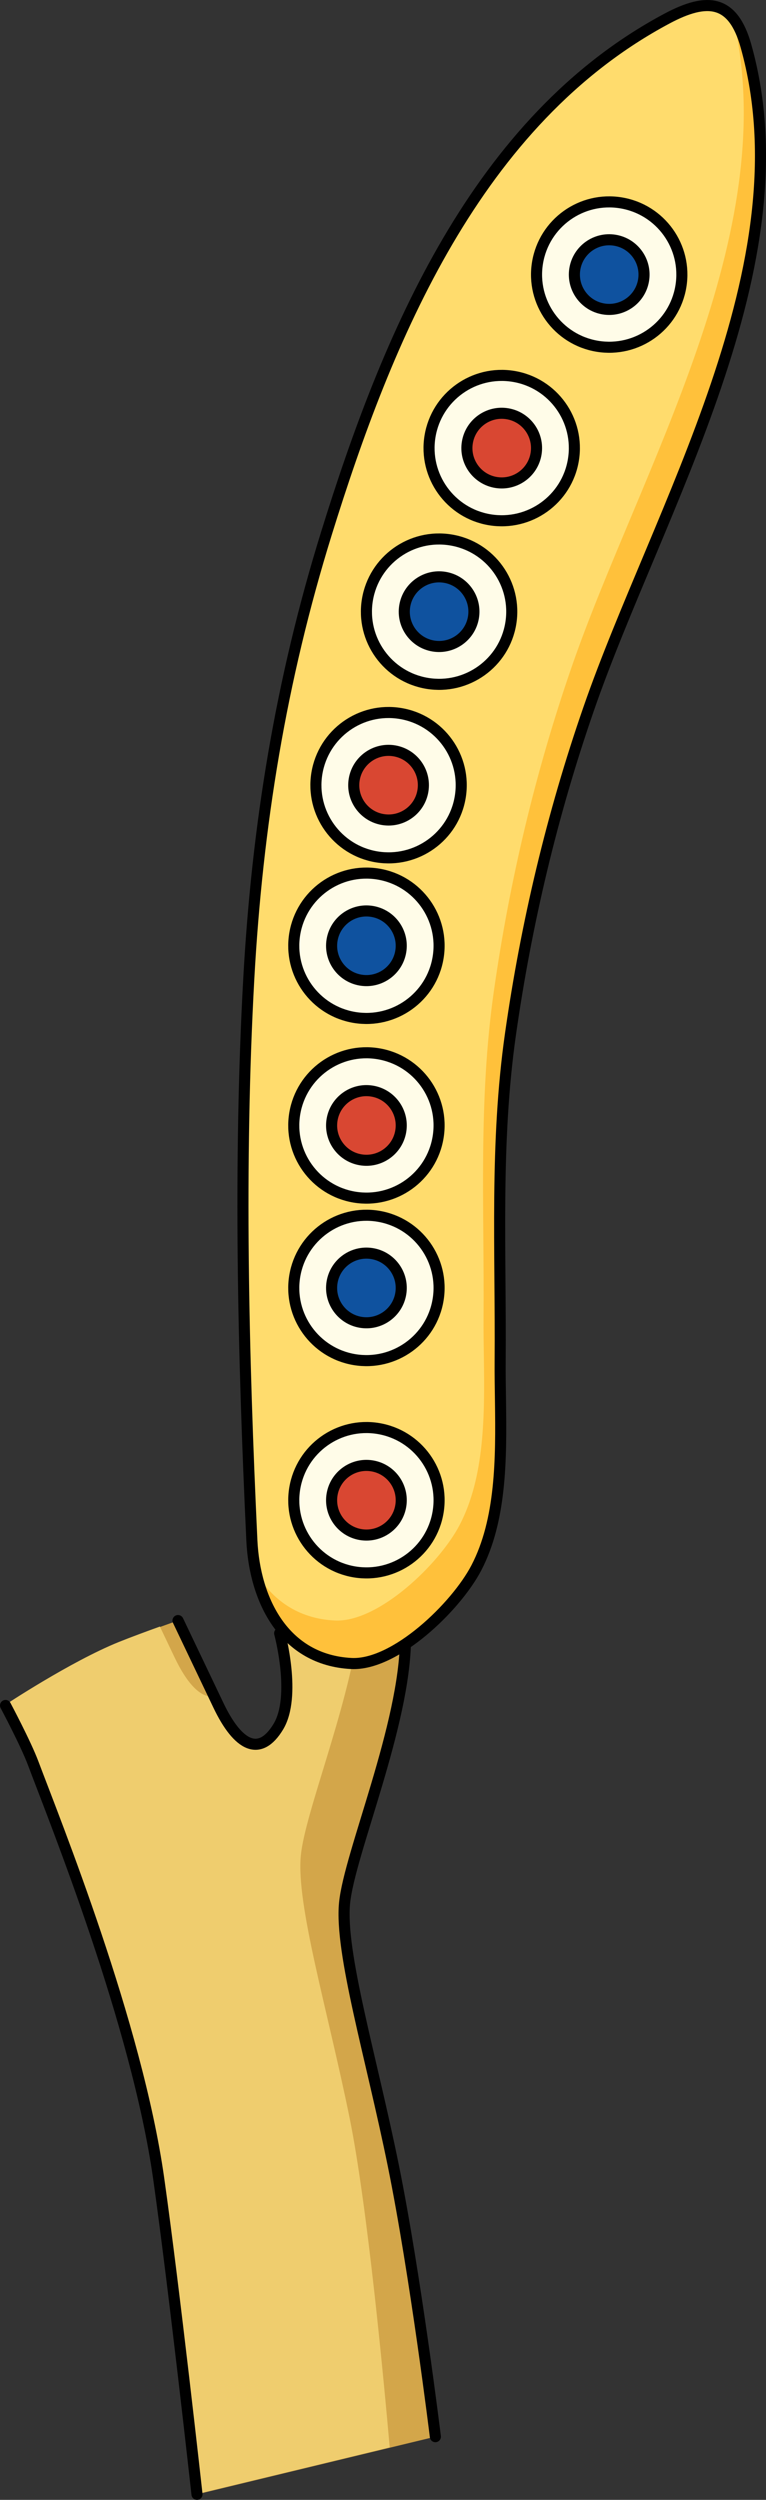
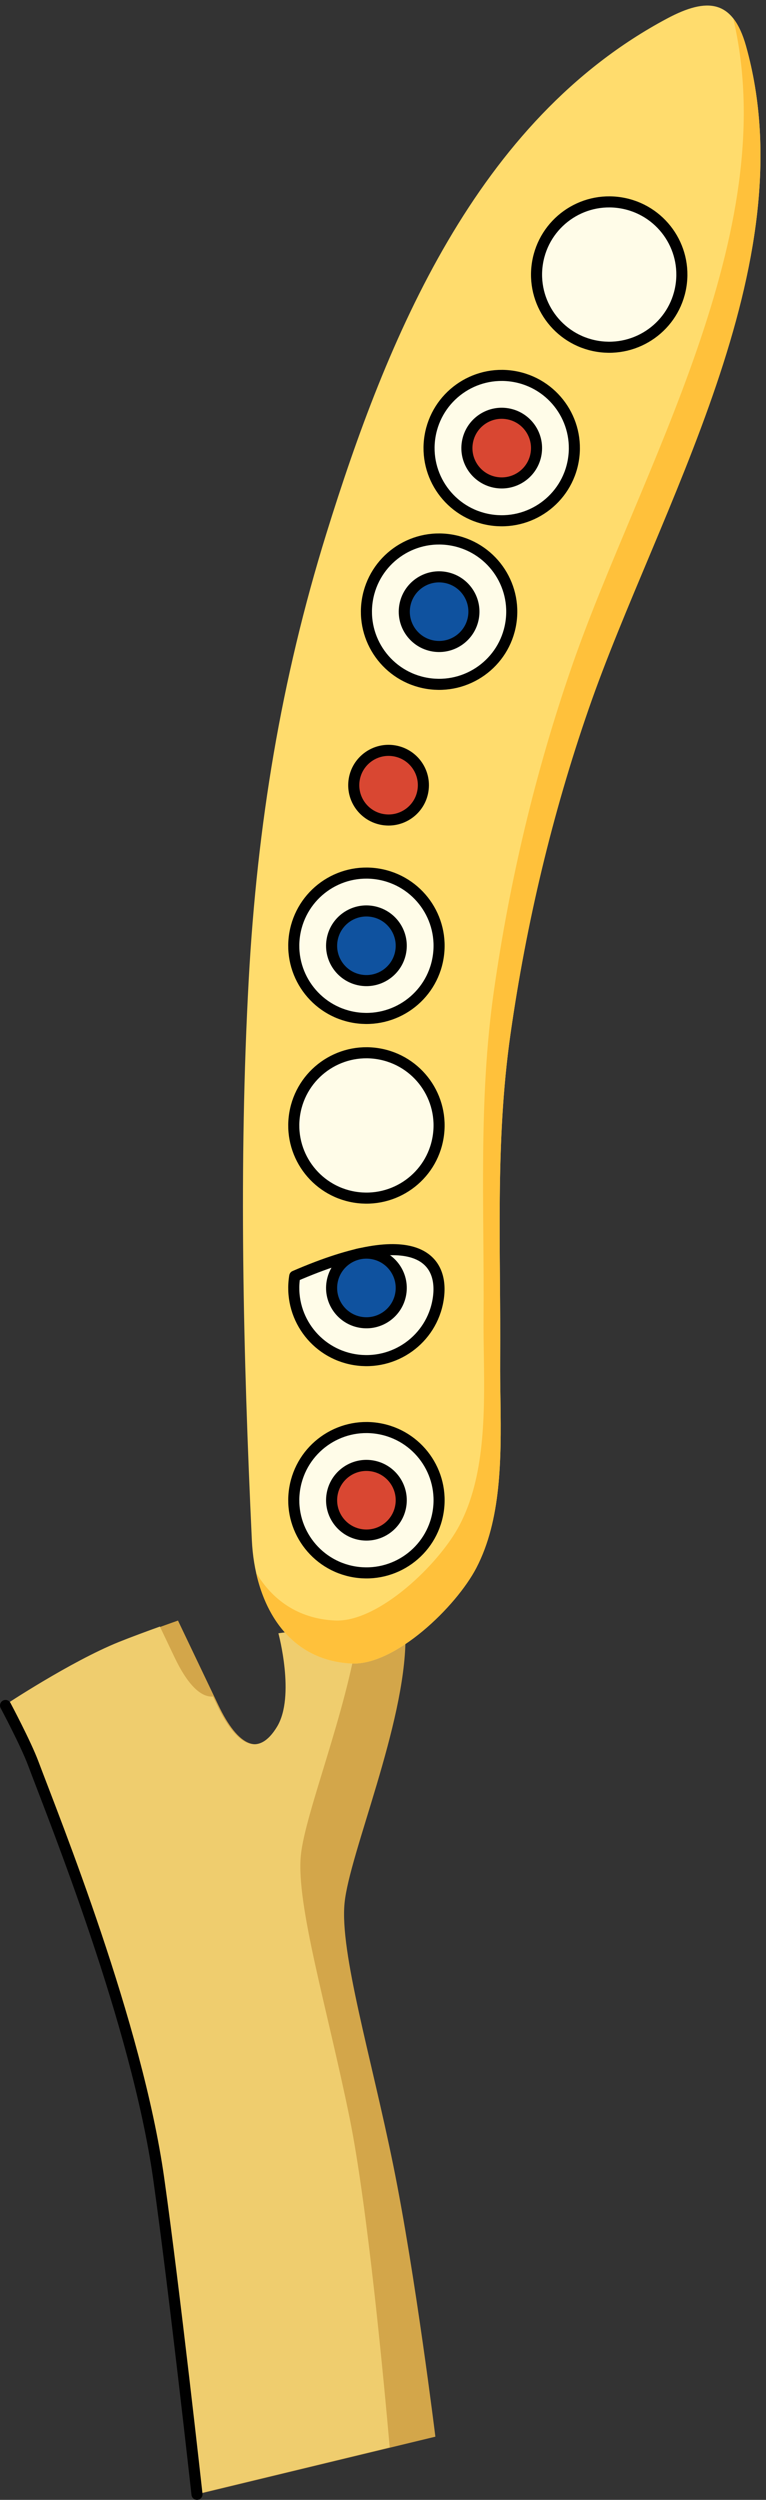
<svg xmlns="http://www.w3.org/2000/svg" version="1.1" id="Layer_1" x="0px" y="0px" width="69.183px" height="225.718px" viewBox="0 0 69.183 225.718" enable-background="new 0 0 69.183 225.718" xml:space="preserve">
  <rect x="0" y="0" width="69.183" height="225.718" fill="#333333" stroke="none" />
  <g>
    <path fill="#D3A64A" d="M25.257,147.474c0,0,1.54,5.688-0.121,8.434c-1.66,2.746-3.625,1.818-5.418-1.949   c-1.274-2.676-3.642-7.635-3.642-7.635s-3.322,1.164-5.244,1.941C6.46,150.032,0.5,153.991,0.5,153.991s1.817,3.406,2.496,5.215   c1.995,5.311,9.366,23.543,11.338,37.506c1.418,10.043,3.458,28.506,3.458,28.506l21.53-5.205c0,0-1.799-14.646-3.801-24.49   c-2.002-9.846-4.835-19.223-4.402-23.682c0.432-4.457,5.479-16.125,5.504-23.914C32.761,146.291,25.257,147.474,25.257,147.474z" />
    <path fill="#EFCD6E" d="M17.678,225.218l17.52-4.236c-0.5-5.689-1.995-21.746-3.625-29.762c-2.002-9.846-4.835-19.223-4.402-23.682   c0.371-3.83,4.143-12.982,5.215-20.425c-3.542-0.219-7.242,0.36-7.242,0.36s1.54,5.688-0.121,8.434   c-1.66,2.746-3.625,1.818-5.418-1.949c-0.114-0.24-0.239-0.502-0.368-0.773c-1.145,0.082-2.339-1.162-3.466-3.529   c-0.377-0.793-0.851-1.785-1.33-2.79c-1.125,0.405-2.644,0.964-3.722,1.399c-4.372,1.768-10.332,5.727-10.332,5.727   s1.817,3.406,2.496,5.215c1.995,5.311,9.366,23.543,11.338,37.506C15.638,206.755,17.678,225.218,17.678,225.218z" />
-     <path fill="none" stroke="#000000" stroke-linecap="round" stroke-linejoin="round" stroke-miterlimit="10" d="M39.322,220.013   c0,0-1.799-14.646-3.801-24.49c-2.002-9.846-4.835-19.223-4.402-23.682c0.432-4.457,5.479-16.125,5.504-23.914   c-3.861-1.636-11.365-0.453-11.365-0.453s1.54,5.688-0.121,8.434c-1.66,2.746-3.625,1.818-5.418-1.949   c-1.274-2.676-3.642-7.635-3.642-7.635" />
    <path fill="none" stroke="#000000" stroke-linecap="round" stroke-linejoin="round" stroke-miterlimit="10" d="M0.5,153.991   c0,0,1.817,3.406,2.496,5.215c1.995,5.311,9.366,23.543,11.338,37.506c1.418,10.043,3.458,28.506,3.458,28.506" />
    <path fill="#FFDC6D" d="M44.32,138.131c-0.316,1.203-0.738,2.357-1.299,3.435c-1.832,3.515-7.34,8.838-11.291,8.635   c-6.068-0.311-8.729-5.713-8.982-11.118c-0.783-16.733-1.201-33.953-0.28-50.685c0.766-13.894,2.905-26.994,7.013-40.233   c5.458-17.592,13.521-37.301,30.773-46.495c3.639-1.939,5.947-1.693,7.119,2.479c5.557,19.786-7.957,41.818-14.209,59.861   c-3.301,9.522-5.635,19.373-7.057,29.348c-1.412,9.895-0.859,19.556-0.934,29.548C45.138,127.623,45.591,133.279,44.32,138.131z" />
    <path fill="#FFC13B" d="M67.373,4.147c-0.305-1.085-0.688-1.898-1.15-2.483c4.564,19.421-8.453,40.842-14.559,58.461   c-3.301,9.522-5.635,19.373-7.057,29.348c-1.412,9.895-0.859,19.556-0.934,29.548c-0.035,4.719,0.418,10.375-0.854,15.227   c-0.316,1.203-0.738,2.357-1.299,3.435c-1.832,3.515-7.34,8.838-11.291,8.636c-3.349-0.171-5.654-1.897-7.097-4.314   c0.951,4.282,3.633,7.943,8.597,8.197c3.95,0.203,9.458-5.12,11.291-8.635c0.561-1.077,0.982-2.231,1.299-3.435   c1.271-4.852,0.818-10.508,0.854-15.227c0.074-9.992-0.479-19.653,0.934-29.548c1.422-9.975,3.756-19.825,7.057-29.348   C59.416,45.966,72.929,23.934,67.373,4.147z" />
-     <path fill="none" stroke="#000000" stroke-linecap="round" stroke-linejoin="round" stroke-miterlimit="10" d="M44.32,138.131   c-0.316,1.203-0.738,2.357-1.299,3.435c-1.832,3.515-7.34,8.838-11.291,8.635c-6.068-0.311-8.729-5.713-8.982-11.118   c-0.783-16.733-1.201-33.953-0.28-50.685c0.766-13.894,2.905-26.994,7.013-40.233c5.458-17.592,13.521-37.301,30.773-46.495   c3.639-1.939,5.947-1.693,7.119,2.479c5.557,19.786-7.957,41.818-14.209,59.861c-3.301,9.522-5.635,19.373-7.057,29.348   c-1.412,9.895-0.859,19.556-0.934,29.548C45.138,127.623,45.591,133.279,44.32,138.131z" />
    <g>
      <path fill="#FFFCE8" stroke="#000000" stroke-linecap="round" stroke-linejoin="round" stroke-miterlimit="10" d="M39.568,136.529    c-0.588,3.571-3.962,5.992-7.544,5.403c-3.574-0.589-5.993-3.967-5.404-7.539c0.592-3.58,3.965-5.999,7.539-5.41    C37.738,129.572,40.16,132.949,39.568,136.529z" />
      <path fill="#D94732" stroke="#000000" stroke-linecap="round" stroke-linejoin="round" stroke-miterlimit="10" d="M36.197,135.972    c-0.282,1.712-1.899,2.872-3.616,2.59c-1.713-0.282-2.872-1.901-2.59-3.613c0.283-1.716,1.9-2.875,3.613-2.593    C35.32,132.638,36.48,134.256,36.197,135.972z" />
    </g>
    <g>
-       <path fill="#FFFCE8" stroke="#000000" stroke-linecap="round" stroke-linejoin="round" stroke-miterlimit="10" d="M39.568,117.362    c-0.588,3.571-3.962,5.992-7.544,5.403c-3.574-0.589-5.993-3.967-5.404-7.539c0.592-3.58,3.965-5.999,7.539-5.41    C37.738,110.405,40.16,113.782,39.568,117.362z" />
+       <path fill="#FFFCE8" stroke="#000000" stroke-linecap="round" stroke-linejoin="round" stroke-miterlimit="10" d="M39.568,117.362    c-0.588,3.571-3.962,5.992-7.544,5.403c-3.574-0.589-5.993-3.967-5.404-7.539C37.738,110.405,40.16,113.782,39.568,117.362z" />
      <path fill="#0F529F" stroke="#000000" stroke-linecap="round" stroke-linejoin="round" stroke-miterlimit="10" d="M36.197,116.805    c-0.282,1.712-1.899,2.872-3.616,2.59c-1.713-0.282-2.872-1.901-2.59-3.613c0.283-1.716,1.9-2.875,3.613-2.593    C35.32,113.471,36.48,115.089,36.197,116.805z" />
    </g>
    <g>
      <path fill="#FFFCE8" stroke="#000000" stroke-linecap="round" stroke-linejoin="round" stroke-miterlimit="10" d="M39.568,102.69    c-0.588,3.571-3.962,5.992-7.544,5.403c-3.574-0.589-5.993-3.967-5.404-7.539c0.592-3.58,3.965-5.999,7.539-5.41    C37.738,95.733,40.16,99.11,39.568,102.69z" />
-       <path fill="#D94732" stroke="#000000" stroke-linecap="round" stroke-linejoin="round" stroke-miterlimit="10" d="M36.197,102.133    c-0.282,1.712-1.899,2.872-3.616,2.59c-1.713-0.282-2.872-1.901-2.59-3.613c0.283-1.716,1.9-2.875,3.613-2.593    C35.32,98.799,36.48,100.417,36.197,102.133z" />
    </g>
    <g>
      <path fill="#FFFCE8" stroke="#000000" stroke-linecap="round" stroke-linejoin="round" stroke-miterlimit="10" d="M39.568,86.467    c-0.588,3.571-3.962,5.992-7.544,5.403c-3.574-0.589-5.993-3.967-5.404-7.539c0.592-3.58,3.965-5.999,7.539-5.41    C37.738,79.51,40.16,82.887,39.568,86.467z" />
      <path fill="#0F529F" stroke="#000000" stroke-linecap="round" stroke-linejoin="round" stroke-miterlimit="10" d="M36.197,85.909    c-0.282,1.712-1.899,2.872-3.616,2.59c-1.713-0.282-2.872-1.901-2.59-3.613c0.283-1.716,1.9-2.875,3.613-2.593    C35.32,82.575,36.48,84.193,36.197,85.909z" />
    </g>
    <g>
-       <path fill="#FFFCE8" stroke="#000000" stroke-linecap="round" stroke-linejoin="round" stroke-miterlimit="10" d="M41.568,71.967    c-0.588,3.571-3.962,5.992-7.544,5.403c-3.574-0.589-5.993-3.967-5.404-7.539c0.592-3.58,3.965-5.999,7.539-5.41    C39.738,65.01,42.16,68.387,41.568,71.967z" />
      <path fill="#D94732" stroke="#000000" stroke-linecap="round" stroke-linejoin="round" stroke-miterlimit="10" d="M38.197,71.409    c-0.281,1.712-1.899,2.872-3.616,2.59c-1.713-0.282-2.872-1.901-2.59-3.613c0.283-1.716,1.9-2.875,3.613-2.593    C37.32,68.075,38.48,69.693,38.197,71.409z" />
    </g>
    <g>
      <path fill="#FFFCE8" stroke="#000000" stroke-linecap="round" stroke-linejoin="round" stroke-miterlimit="10" d="M46.132,56.3    c-0.59,3.571-3.963,5.992-7.545,5.403c-3.575-0.589-5.994-3.967-5.405-7.539c0.592-3.58,3.965-5.999,7.54-5.41    C44.302,49.343,46.724,52.72,46.132,56.3z" />
      <path fill="#0F529F" stroke="#000000" stroke-linecap="round" stroke-linejoin="round" stroke-miterlimit="10" d="M42.761,55.742    c-0.283,1.712-1.9,2.872-3.617,2.59c-1.712-0.282-2.872-1.901-2.589-3.613c0.283-1.716,1.9-2.875,3.613-2.593    C41.884,52.408,43.044,54.026,42.761,55.742z" />
    </g>
    <g>
      <path fill="#FFFCE8" stroke="#000000" stroke-linecap="round" stroke-linejoin="round" stroke-miterlimit="10" d="M51.787,41.53    c-0.588,3.571-3.963,5.992-7.545,5.403c-3.574-0.589-5.992-3.967-5.404-7.539c0.592-3.58,3.965-5.999,7.539-5.41    C49.957,34.573,52.378,37.95,51.787,41.53z" />
      <path fill="#D94732" stroke="#000000" stroke-linecap="round" stroke-linejoin="round" stroke-miterlimit="10" d="M48.416,40.973    c-0.281,1.712-1.898,2.872-3.615,2.59c-1.713-0.282-2.873-1.901-2.59-3.613c0.283-1.716,1.9-2.875,3.613-2.593    C47.539,37.639,48.699,39.257,48.416,40.973z" />
    </g>
    <g>
      <path fill="#FFFCE8" stroke="#000000" stroke-linecap="round" stroke-linejoin="round" stroke-miterlimit="10" d="M61.496,25.863    c-0.59,3.571-3.963,5.992-7.545,5.403c-3.574-0.589-5.994-3.967-5.404-7.539c0.592-3.58,3.965-5.999,7.539-5.41    C59.666,18.906,62.087,22.283,61.496,25.863z" />
-       <path fill="#0F529F" stroke="#000000" stroke-linecap="round" stroke-linejoin="round" stroke-miterlimit="10" d="M58.125,25.306    c-0.283,1.712-1.9,2.872-3.617,2.59c-1.713-0.282-2.871-1.901-2.59-3.613c0.283-1.716,1.9-2.875,3.613-2.593    C57.248,21.972,58.408,23.59,58.125,25.306z" />
    </g>
  </g>
</svg>